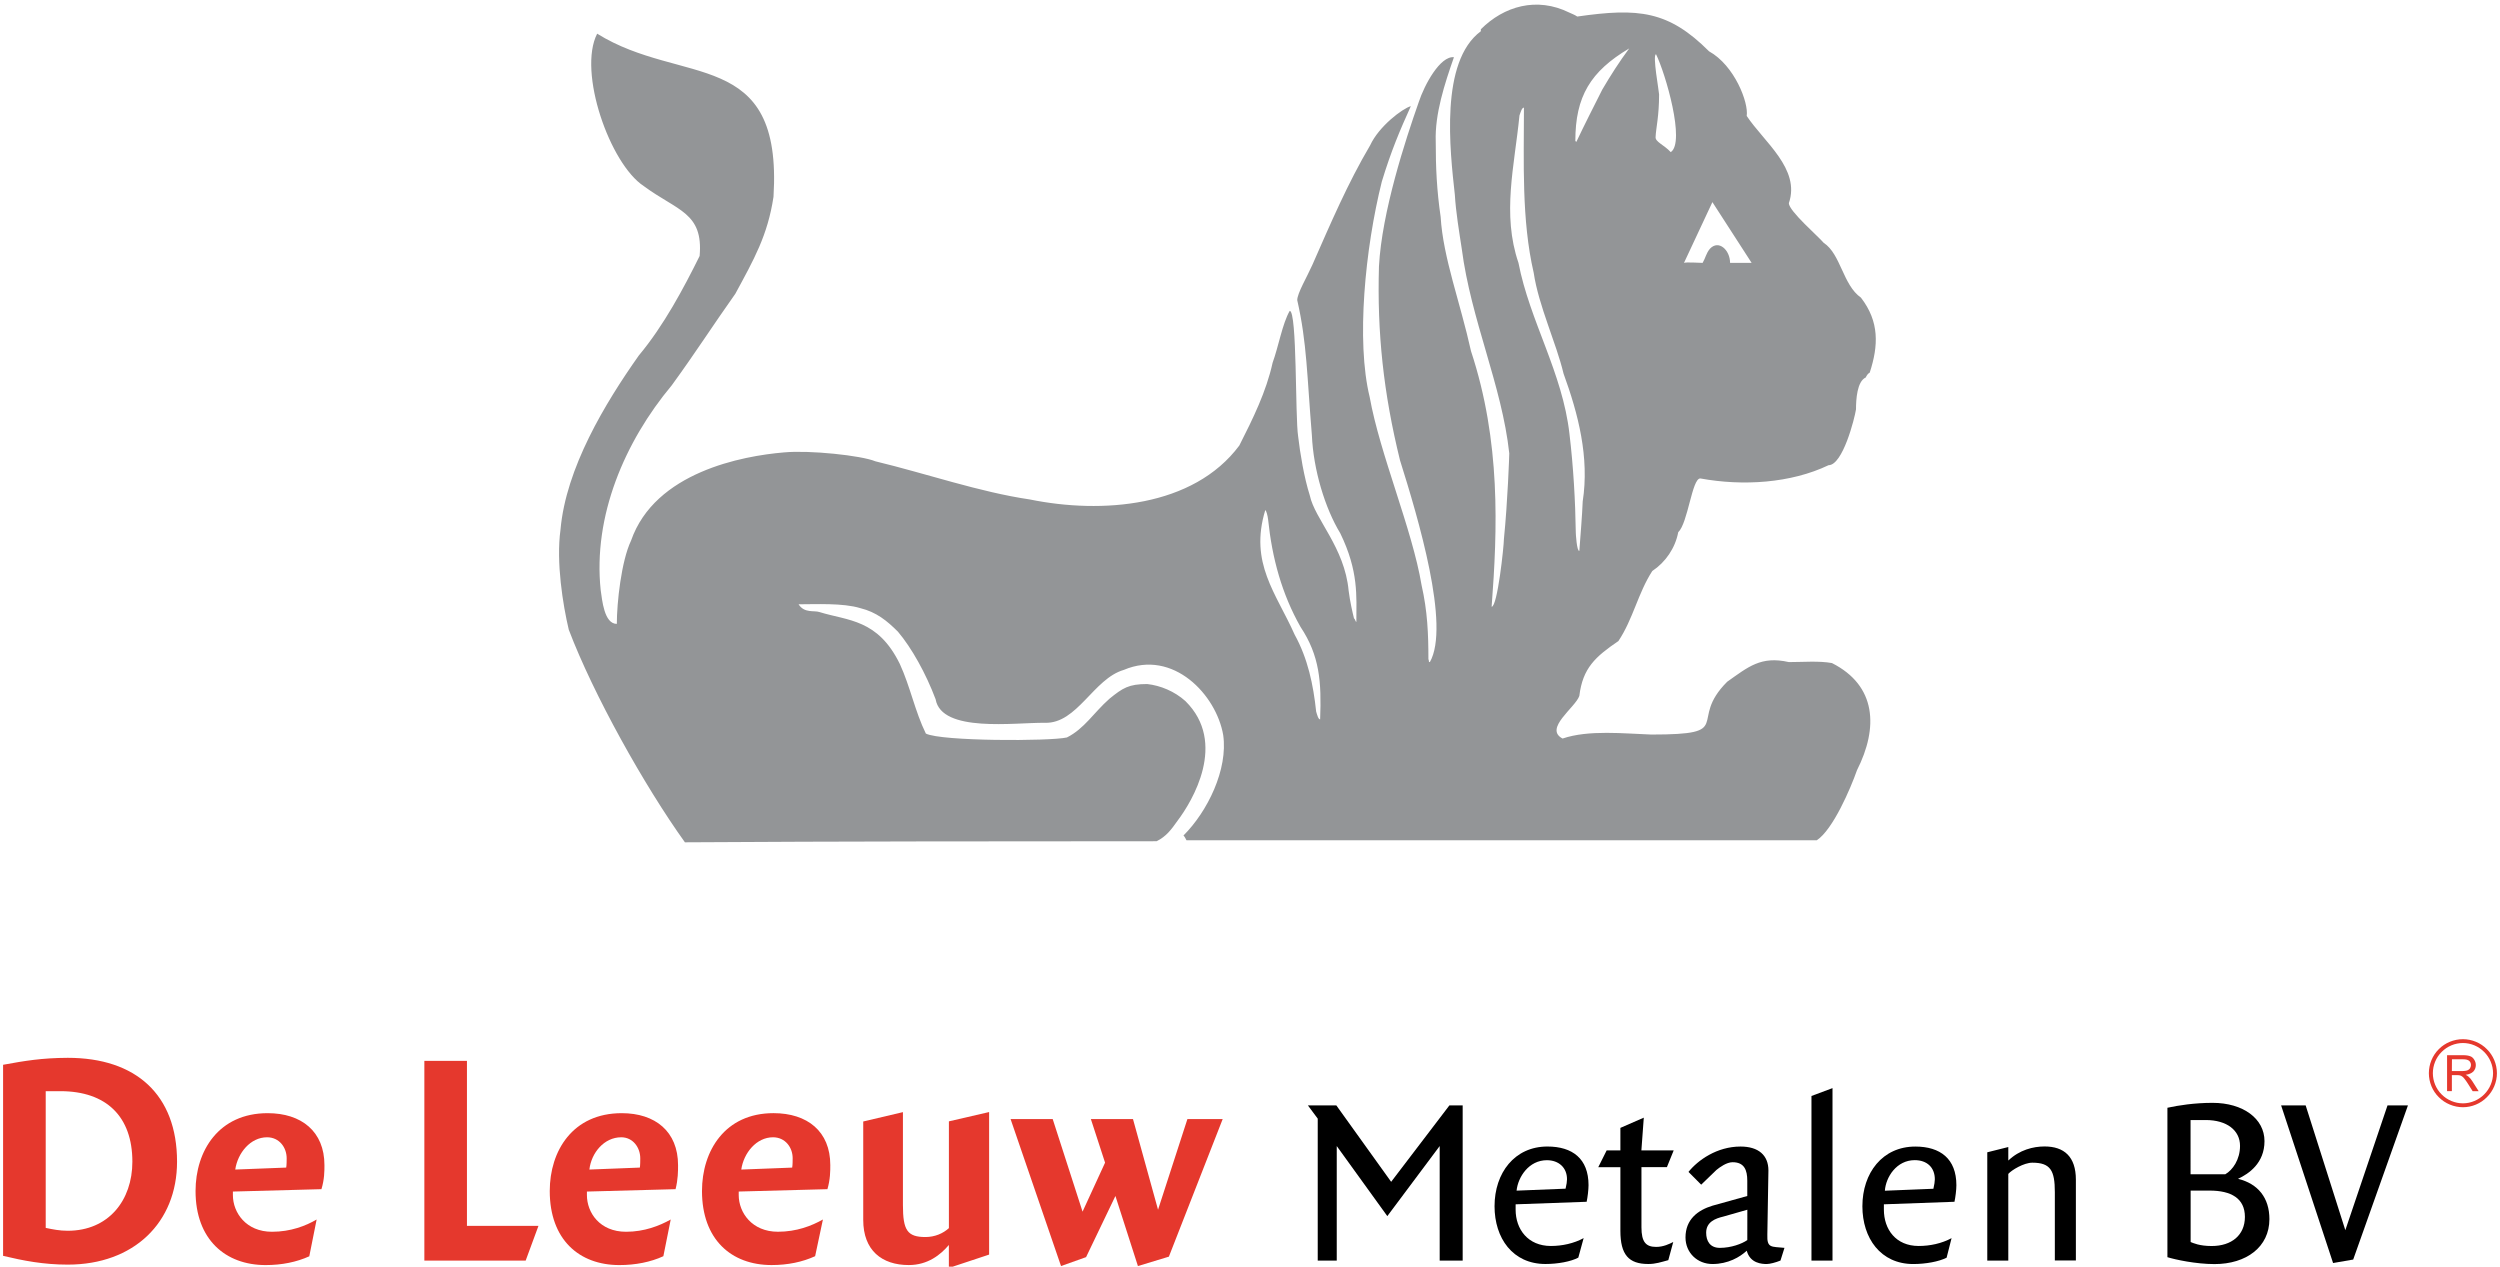
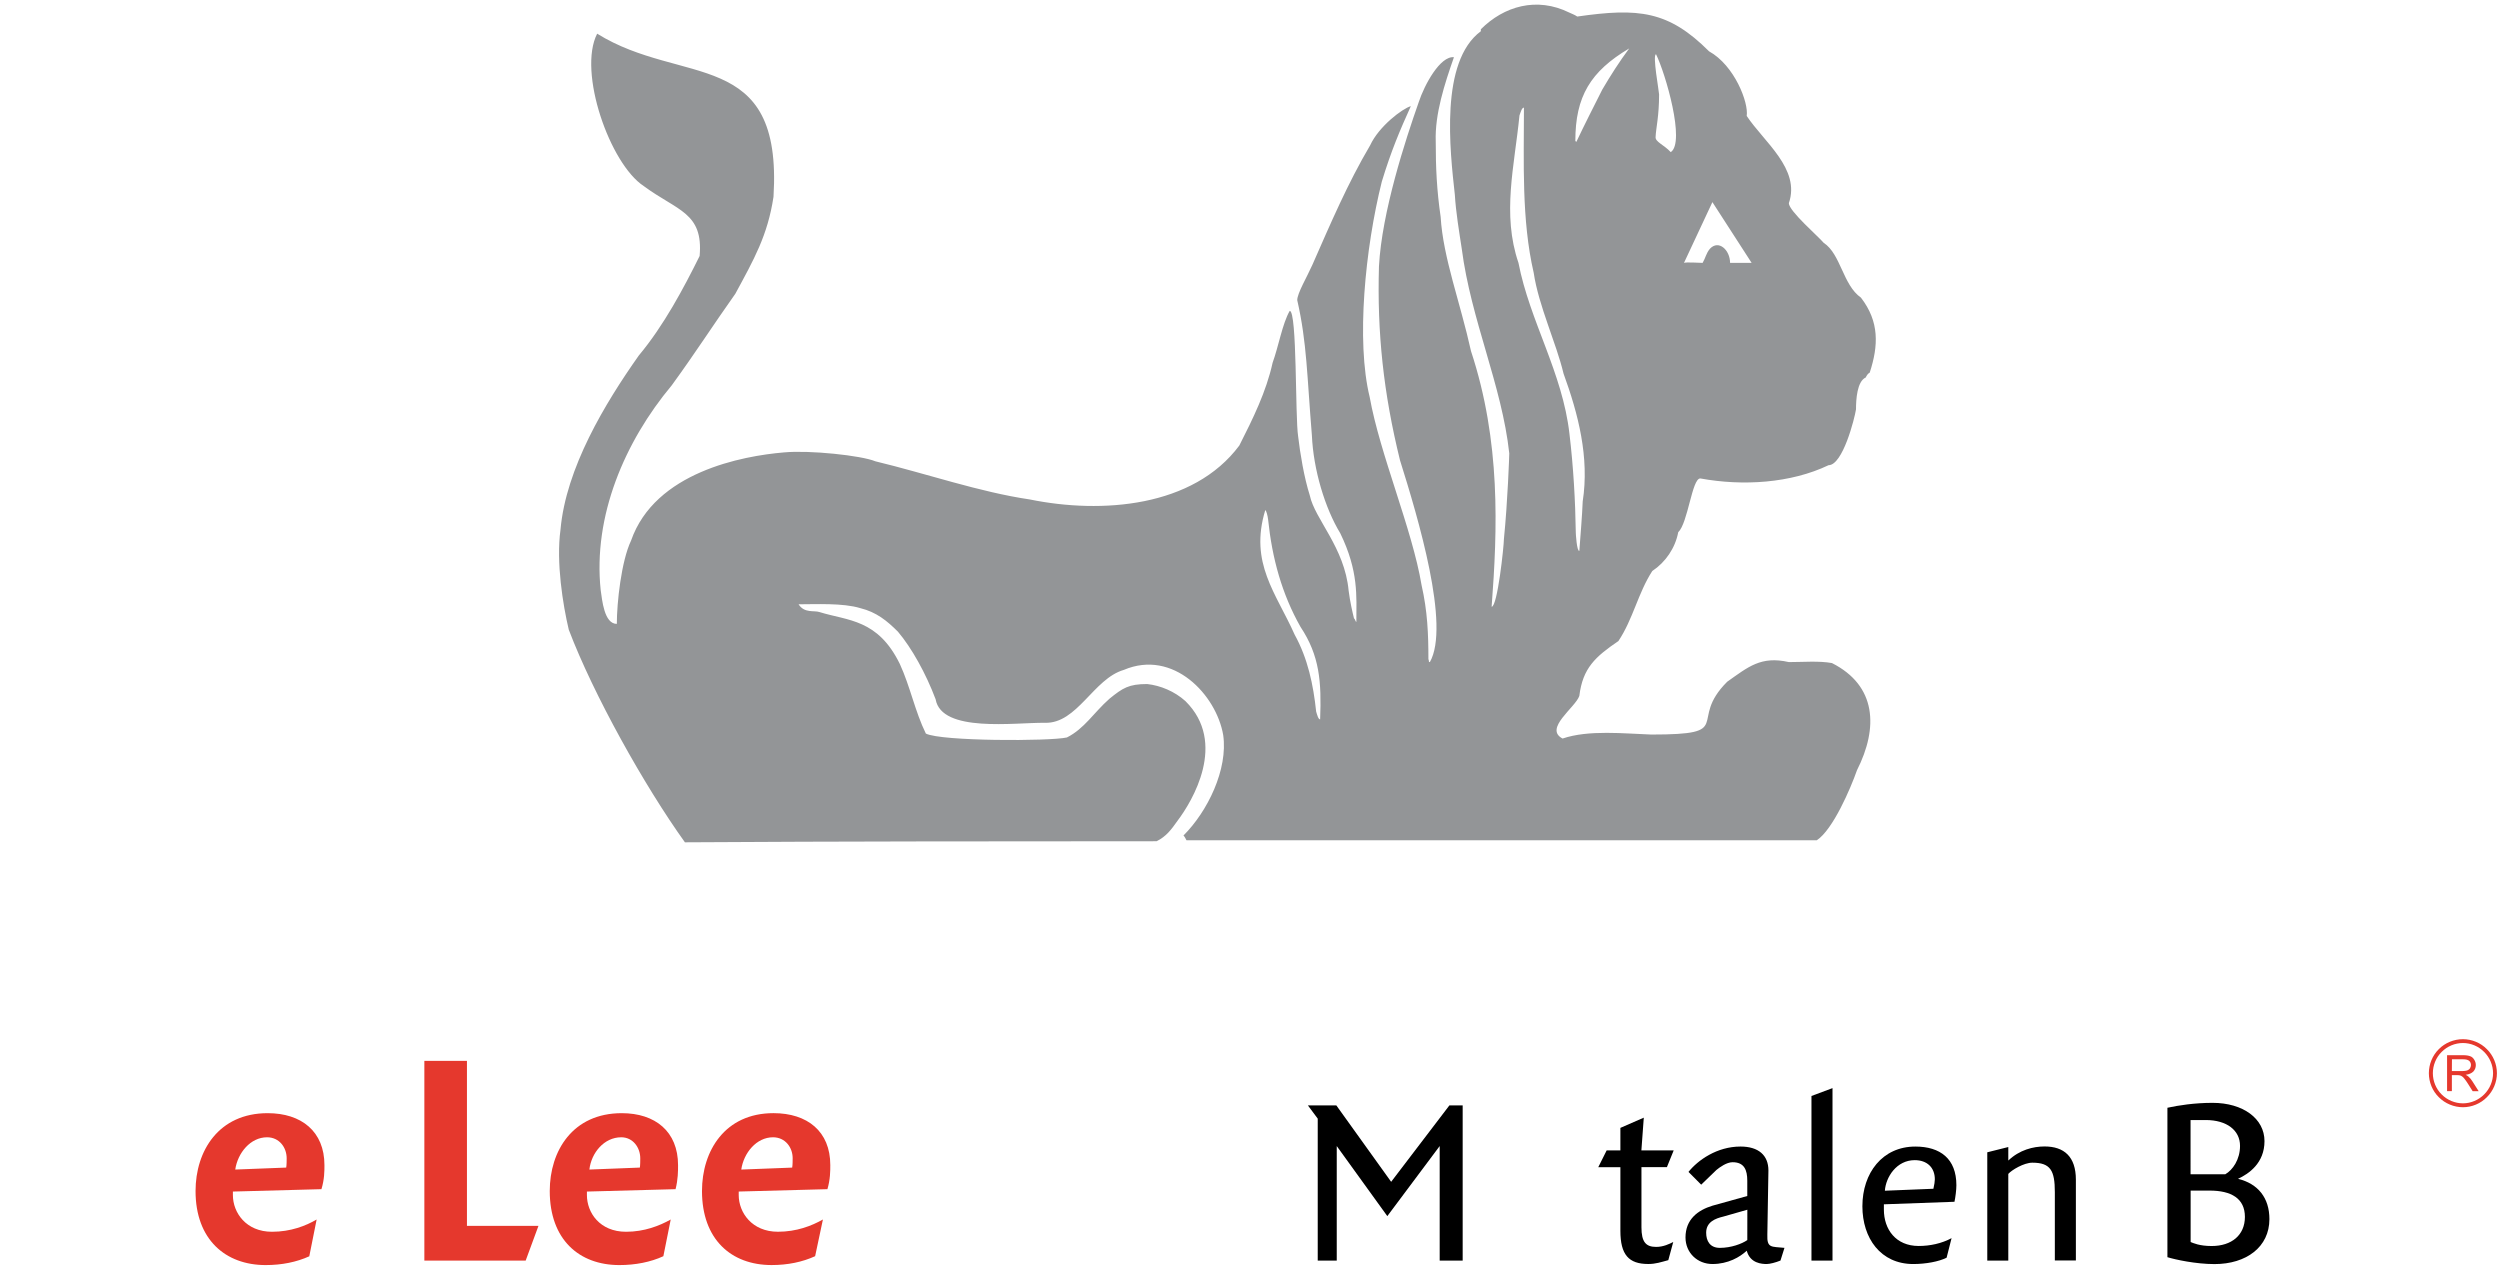
<svg xmlns="http://www.w3.org/2000/svg" version="1.1" id="Layer_1" x="0px" y="0px" width="150px" height="76px" viewBox="0 0 126.825 64.417" enable-background="new 0 0 126.825 64.417" xml:space="preserve">
-   <path fill="#E5382D" d="M3.289,53.796C1.965,53.802,1.097,53.949,0,54.15v9.717c1.021,0.243,2.045,0.446,3.289,0.446  c3.364,0,5.558-2.144,5.558-5.235C8.847,55.667,6.752,53.796,3.289,53.796z M3.289,62.591c-0.424,0-0.773-0.073-1.121-0.146v-6.951  h0.747v-0.002c2.343,0,3.66,1.297,3.66,3.586C6.575,61.05,5.357,62.591,3.289,62.591z" />
  <path fill="#E5382D" d="M16.19,60.476c0.153-0.497,0.153-0.926,0.153-1.219c0-1.721-1.174-2.646-2.889-2.646  c-2.492,0-3.666,1.922-3.666,3.959c0,2.469,1.522,3.766,3.563,3.766c0.824,0,1.572-0.152,2.221-0.446l0.374-1.872  c-0.551,0.324-1.322,0.624-2.271,0.624c-1.321,0-1.988-0.974-1.988-1.865v-0.18L16.19,60.476z M13.424,57.837  c0.624,0,0.998,0.52,0.998,1.07c0,0.098,0,0.35-0.024,0.471l-2.591,0.1C11.93,58.632,12.58,57.837,13.424,57.837z" />
  <polygon fill="#E5382D" points="26.576,64.109 21.424,64.109 21.424,53.951 23.59,53.951 23.59,62.341 27.227,62.341 " />
  <path fill="#E5382D" d="M34.199,60.476c0.127-0.497,0.127-0.926,0.127-1.219c0-1.721-1.168-2.646-2.863-2.646  c-2.492,0-3.662,1.914-3.662,3.959c0,2.469,1.494,3.766,3.539,3.766c0.82,0,1.591-0.152,2.239-0.451l0.374-1.867  c-0.575,0.324-1.348,0.624-2.271,0.624c-1.341,0-1.991-0.974-1.991-1.865v-0.18L34.199,60.476z M31.437,57.837  c0.594,0,0.967,0.52,0.967,1.07c0,0.098,0,0.35-0.021,0.471l-2.566,0.1C29.913,58.632,30.562,57.837,31.437,57.837z" />
  <path fill="#E5382D" d="M41.922,60.476c0.146-0.497,0.146-0.926,0.146-1.227c0-1.713-1.168-2.639-2.889-2.639  c-2.466,0-3.636,1.914-3.636,3.959c0,2.469,1.494,3.766,3.539,3.766c0.818,0,1.563-0.152,2.215-0.451l0.396-1.867  c-0.568,0.324-1.341,0.624-2.289,0.624c-1.319,0-1.993-0.974-1.993-1.865v-0.18L41.922,60.476z M39.156,57.837  c0.624,0,0.998,0.52,0.998,1.063c0,0.104,0,0.35-0.024,0.479l-2.589,0.1C37.663,58.632,38.313,57.837,39.156,57.837z" />
-   <path fill="#E5382D" d="M48.098,64.482v-1.168c-0.421,0.497-1.071,1.021-2.038,1.021c-1.371,0-2.317-0.746-2.317-2.295v-5.006  l2.019-0.476v4.731c0,1.271,0.22,1.621,1.144,1.621c0.475,0,0.896-0.18,1.194-0.453v-5.43l2.045-0.473v7.249L48.098,64.482" />
-   <polygon fill="#E5382D" points="59.287,63.908 57.713,64.386 56.568,60.822 55.076,63.932 53.802,64.386 51.237,56.912   53.379,56.912 54.897,61.619 56.042,59.128 55.32,56.912 57.462,56.912 58.736,61.521 60.229,56.912 62.023,56.912 " />
  <polygon points="66.857,64.109 66.857,56.889 66.356,56.214 67.802,56.214 70.591,60.102 73.554,56.214 74.228,56.214   74.228,64.109 73.059,64.109 73.059,58.283 70.396,61.846 67.824,58.283 67.824,64.109 " />
-   <path d="M80.532,61.117c0.05-0.221,0.097-0.619,0.097-0.845c0-1.347-0.82-1.965-2.092-1.965c-1.666,0-2.688,1.34-2.688,3.036  c0,1.621,0.919,2.938,2.589,2.938c0.626,0,1.297-0.123,1.671-0.324l0.271-0.992c-0.497,0.271-1.095,0.4-1.665,0.4  c-1.168,0-1.794-0.852-1.794-1.845v-0.274L80.532,61.117z M78.511,59.003c0.601,0,1.023,0.375,1.023,0.969  c0,0.104-0.023,0.275-0.073,0.479l-2.492,0.1C77.043,59.852,77.593,59.003,78.511,59.003z" />
  <path d="M84.615,59.354H83.32v3.06c0,0.748,0.225,0.998,0.747,0.998c0.373,0,0.675-0.152,0.87-0.25l-0.251,0.924  c-0.373,0.1-0.643,0.195-1.017,0.195c-0.997,0-1.42-0.47-1.42-1.689v-3.234h-1.125l0.427-0.854h0.698v-1.145l1.19-0.52l-0.122,1.664  h1.643L84.615,59.354" />
  <path d="M89.722,62.789l0.055-3.263c0-0.772-0.501-1.218-1.419-1.218c-1.199,0-2.169,0.695-2.646,1.29l0.646,0.649l0.772-0.746  c0.177-0.146,0.525-0.396,0.825-0.396c0.594,0,0.747,0.396,0.747,0.939v0.779l-1.771,0.493c-0.748,0.229-1.371,0.698-1.371,1.615  c0,0.776,0.602,1.351,1.371,1.351c0.795,0,1.396-0.353,1.744-0.677c0.171,0.646,0.772,0.677,1.016,0.677  c0.152,0,0.453-0.074,0.699-0.176l0.203-0.646C89.923,63.39,89.697,63.486,89.722,62.789z M88.703,63.065  c-0.274,0.192-0.827,0.396-1.396,0.396c-0.503,0-0.696-0.35-0.696-0.771c0-0.55,0.472-0.724,0.868-0.819l1.226-0.35L88.703,63.065  L88.703,63.065z" />
  <polygon points="91.966,64.109 91.966,55.737 93.036,55.337 93.036,64.109 " />
  <path d="M99.238,61.117c0.05-0.221,0.099-0.617,0.098-0.843c0-1.345-0.82-1.965-2.088-1.965c-1.671,0-2.692,1.341-2.692,3.036  c0,1.621,0.924,2.938,2.588,2.938c0.625,0,1.297-0.121,1.695-0.322l0.252-0.994c-0.503,0.271-1.096,0.398-1.671,0.398  c-1.169,0-1.771-0.851-1.771-1.848v-0.271L99.238,61.117z M97.217,59c0.624,0,1.023,0.371,1.023,0.976  c0,0.104-0.025,0.272-0.073,0.479l-2.468,0.1C95.749,59.852,96.299,59,97.217,59z" />
  <path d="M104.343,64.109v-3.486c0-1.098-0.221-1.494-1.145-1.494c-0.427,0-1.05,0.373-1.222,0.57v4.41h-1.069v-5.508l1.069-0.268  v0.688c0.569-0.544,1.269-0.717,1.844-0.717c0.996,0,1.593,0.521,1.593,1.688v4.111h-1.07" />
  <path d="M113.658,59.949c0.55-0.253,1.347-0.799,1.347-1.916c0-1.15-1.097-1.947-2.639-1.947c-0.927,0-1.744,0.129-2.298,0.25v7.599  c0.397,0.123,1.447,0.351,2.395,0.351c1.618,0,2.792-0.869,2.792-2.287C115.255,60.921,114.68,60.199,113.658,59.949z   M111.246,56.96h0.771c1.07,0,1.744,0.521,1.744,1.313c0,0.698-0.373,1.228-0.748,1.444h-1.768V56.96z M112.316,63.367  c-0.623,0-0.944-0.154-1.067-0.203V60.55h0.966v-0.002c1.096,0,1.794,0.396,1.794,1.34  C114.007,62.814,113.334,63.367,112.316,63.367z" />
-   <polygon points="119.516,64.055 118.493,64.232 115.85,56.214 117.098,56.214 119.116,62.562 121.262,56.214 122.301,56.214 " />
  <path fill="#939597" d="M93.007,33.72c-0.667-0.12-1.468-0.049-2.191-0.049c-1.422-0.323-2.063,0.244-3.134,0.998  c-2.045,2.039,0.495,2.687-3.863,2.687c-1.369-0.047-3.188-0.25-4.51,0.203c-0.967-0.502,0.648-1.574,0.852-2.168  c0.171-1.419,0.819-1.995,1.987-2.79c0.747-1.12,0.998-2.442,1.723-3.562c0.674-0.447,1.168-1.169,1.319-1.972  c0.497-0.471,0.698-2.736,1.121-2.736c2.166,0.398,4.607,0.244,6.524-0.673c0.723,0,1.323-2.369,1.396-2.84  c0-0.496,0.052-1.421,0.495-1.621c0.049-0.101,0.105-0.197,0.203-0.247c0.447-1.371,0.496-2.593-0.447-3.813  c-0.923-0.648-1.021-2.215-1.896-2.79c-0.244-0.3-1.77-1.615-1.77-2.014c0.601-1.745-1.268-3.116-2.143-4.437  c0.104-0.674-0.617-2.566-1.915-3.287c-2.069-2.068-3.587-2.215-6.702-1.768c-0.146-0.1-0.299-0.147-0.396-0.197  c-1.673-0.827-3.338-0.324-4.508,0.844v0.1C73.06,3.136,73.58,7.64,73.83,9.905c0.051,0.875,0.222,1.896,0.351,2.743  c0.471,3.636,2.043,6.952,2.417,10.409c0,0.1-0.08,2.445-0.273,4.36c0,0.348-0.326,3.44-0.624,3.44  c0.298-3.937,0.471-8.391-1.049-13.001c-0.544-2.466-1.421-4.755-1.544-6.826c-0.199-1.371-0.25-2.515-0.25-3.837  c-0.048-1.395,0.447-2.913,0.926-4.284c-0.698-0.073-1.499,1.395-1.792,2.289c-0.676,1.922-1.875,5.582-2.021,8.348  c-0.098,3.362,0.225,6.428,1.07,9.861c0.924,2.939,2.564,8.424,1.519,10.264c-0.098,0-0.022-0.129-0.074-0.129  c0-1.314-0.047-2.459-0.348-3.785c-0.473-2.84-2.118-6.653-2.639-9.566c-0.696-2.839-0.229-7.572,0.617-10.956  c0.479-1.574,0.925-2.619,1.476-3.837c-0.427,0.121-1.621,1.021-2.068,1.989c-1.146,1.945-1.997,3.94-2.938,6.078  c-0.276,0.624-0.771,1.449-0.771,1.799c0.495,2.166,0.495,3.856,0.745,6.873c0.074,1.744,0.667,3.709,1.444,4.983  c0.941,1.939,0.818,3.19,0.818,4.505c-0.047,0-0.071-0.171-0.119-0.171c-0.08-0.326-0.203-0.851-0.275-1.421  c-0.203-2.191-1.722-3.636-1.973-4.834c-0.293-0.92-0.494-2.145-0.595-3.013c-0.153-0.973-0.048-6.378-0.428-6.378  c-0.373,0.65-0.57,1.818-0.87,2.639c-0.324,1.474-0.998,2.839-1.693,4.21c-2.341,3.14-6.996,3.489-10.656,2.742  c-2.546-0.373-5.282-1.321-7.849-1.939c-0.723-0.3-3.364-0.576-4.655-0.453c-2.097,0.177-6.558,0.997-7.774,4.487  c-0.496,1.045-0.723,3.163-0.723,4.234c-0.648,0-0.747-1.224-0.821-1.719c-0.396-3.765,1.22-7.546,3.613-10.412  c1.267-1.744,2.038-2.969,3.234-4.657c0.944-1.745,1.644-2.963,1.942-4.934c0.47-7.644-4.658-5.608-8.968-8.294  c-0.997,1.941,0.648,6.623,2.369,7.75c1.714,1.267,3.036,1.341,2.842,3.556c-0.804,1.622-1.819,3.537-3.093,5.061  c-1.72,2.436-3.709,5.729-3.983,8.862c-0.227,1.648,0.121,3.813,0.421,5.081c1.25,3.294,3.839,7.93,5.907,10.814  c7.994-0.051,15.962-0.051,23.989-0.055c0.494-0.246,0.747-0.594,1.069-1.049c0.747-0.99,2.539-3.959,0.397-6.076  c-0.551-0.498-1.274-0.795-1.945-0.869c-0.942,0-1.244,0.201-1.918,0.746c-0.816,0.723-1.271,1.521-2.166,1.971  c-0.874,0.197-6.4,0.197-7.173-0.198c-0.55-1.121-0.796-2.396-1.323-3.539c-1.119-2.289-2.637-2.192-4.081-2.639  c-0.275-0.097-0.771,0.073-1.069-0.397c0.867,0,2.263-0.074,3.139,0.196c0.821,0.201,1.365,0.648,1.915,1.198  c0.698,0.825,1.421,2.122,1.916,3.437c0.3,1.72,4.04,1.177,5.558,1.196c1.643,0.052,2.47-2.243,4.011-2.69  c2.516-1.069,4.708,1.272,5.056,3.313c0.251,1.744-0.795,3.888-2.021,5.109c0.056,0.049,0.104,0.147,0.154,0.243h32.053  c0.825-0.543,1.721-2.639,2.045-3.563C95.375,37.007,95.278,34.867,93.007,33.72z M86.928,10.279l1.995,3.09h-1.096  c0-0.648-0.576-1.194-1.022-0.721c-0.195,0.226-0.226,0.47-0.374,0.721c-0.146,0-0.844-0.048-0.948,0L86.928,10.279z M84.063,2.762  c0.479,0.968,1.5,4.481,0.747,4.975c-0.341-0.373-0.794-0.52-0.771-0.77c0.021-0.471,0.178-1.048,0.178-2.166  C84.217,4.654,83.868,2.762,84.063,2.762z M66.979,36.585c-0.095,0-0.15-0.229-0.202-0.397c-0.146-1.371-0.421-2.692-1.094-3.913  c-0.94-2.116-2.313-3.634-1.495-6.329c0.05,0,0.123,0.277,0.146,0.48c0.203,1.963,0.7,3.781,1.646,5.452  C66.956,33.348,67.053,34.669,66.979,36.585z M82.698,2.462c-0.501,0.674-0.946,1.371-1.37,2.093  c-0.451,0.894-0.897,1.77-1.32,2.662l-0.05-0.047C79.956,4.904,80.729,3.63,82.698,2.462z M77.116,5.872  c0.071-0.197,0.121-0.398,0.228-0.398c0,2.741-0.128,5.703,0.496,8.398c0.251,1.688,1.145,3.561,1.518,5.128  c0.745,2.045,1.322,4.26,0.974,6.502c-0.023,0.647-0.121,1.842-0.171,2.515c-0.132,0.024-0.18-0.894-0.18-0.924  c-0.023-1.617-0.123-3.362-0.322-5.027c-0.351-3.116-2.021-5.735-2.593-8.697C76.215,10.879,76.865,8.437,77.116,5.872z" />
  <path fill="#E5382D" d="M126.629,54.58c0-0.402-0.167-0.801-0.454-1.084c-0.282-0.287-0.68-0.453-1.077-0.453  c-0.404,0-0.802,0.166-1.084,0.453c-0.287,0.283-0.447,0.682-0.447,1.084c0,0.397,0.16,0.795,0.447,1.078  c0.282,0.286,0.68,0.453,1.084,0.453c0.397,0,0.795-0.167,1.077-0.453C126.462,55.375,126.629,54.978,126.629,54.58 M126.314,53.355  c0.324,0.318,0.511,0.766,0.511,1.225c0,0.453-0.187,0.9-0.511,1.219c-0.314,0.322-0.765,0.51-1.217,0.51  c-0.455,0-0.908-0.188-1.226-0.51c-0.324-0.315-0.507-0.766-0.507-1.219c0-0.459,0.183-0.906,0.507-1.225  c0.315-0.322,0.771-0.507,1.226-0.507C125.551,52.849,125.998,53.033,126.314,53.355 M124.534,54.471h0.521  c0.104,0,0.189-0.015,0.256-0.031c0.063-0.024,0.11-0.063,0.145-0.108c0.029-0.058,0.049-0.104,0.049-0.166  c0-0.086-0.029-0.16-0.09-0.215c-0.068-0.057-0.167-0.08-0.303-0.08h-0.574L124.534,54.471L124.534,54.471z M124.29,55.492v-1.83  h0.808c0.164,0,0.287,0.021,0.373,0.055c0.086,0.029,0.154,0.096,0.201,0.176c0.051,0.084,0.08,0.17,0.08,0.271  c0,0.129-0.043,0.24-0.127,0.33c-0.087,0.086-0.214,0.141-0.389,0.166c0.062,0.03,0.109,0.063,0.142,0.09  c0.074,0.067,0.144,0.147,0.203,0.246l0.315,0.496h-0.306l-0.239-0.379c-0.072-0.109-0.129-0.195-0.178-0.253  c-0.043-0.06-0.086-0.097-0.123-0.12c-0.035-0.025-0.066-0.043-0.109-0.05c-0.021-0.007-0.07-0.013-0.135-0.013h-0.272v0.814H124.29  L124.29,55.492z" />
</svg>